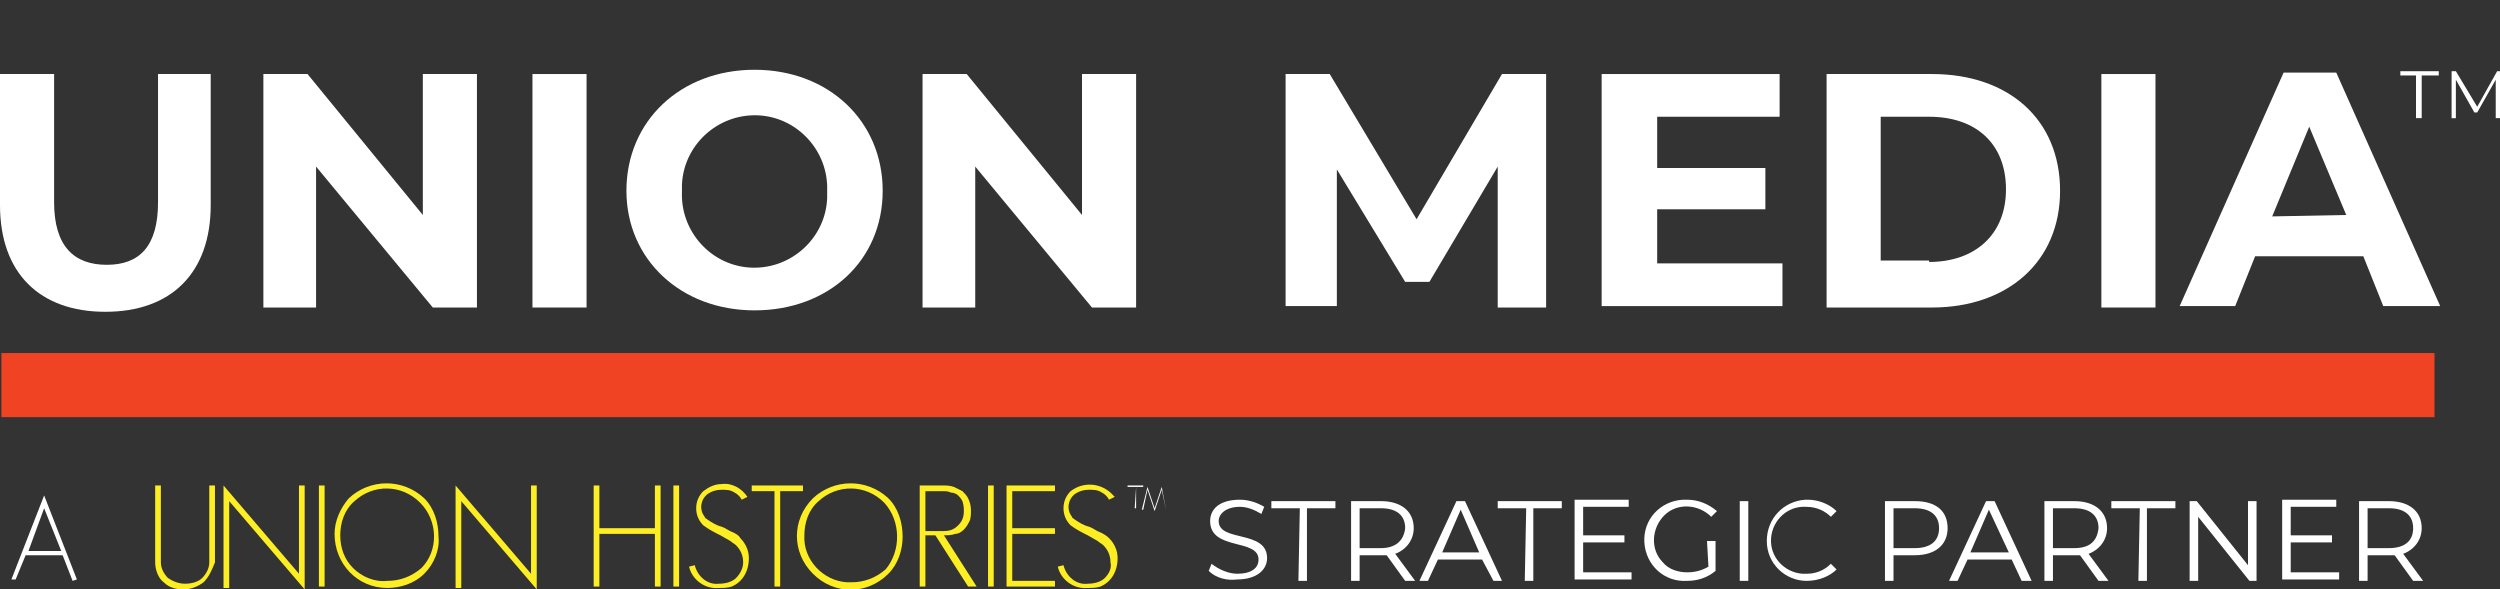
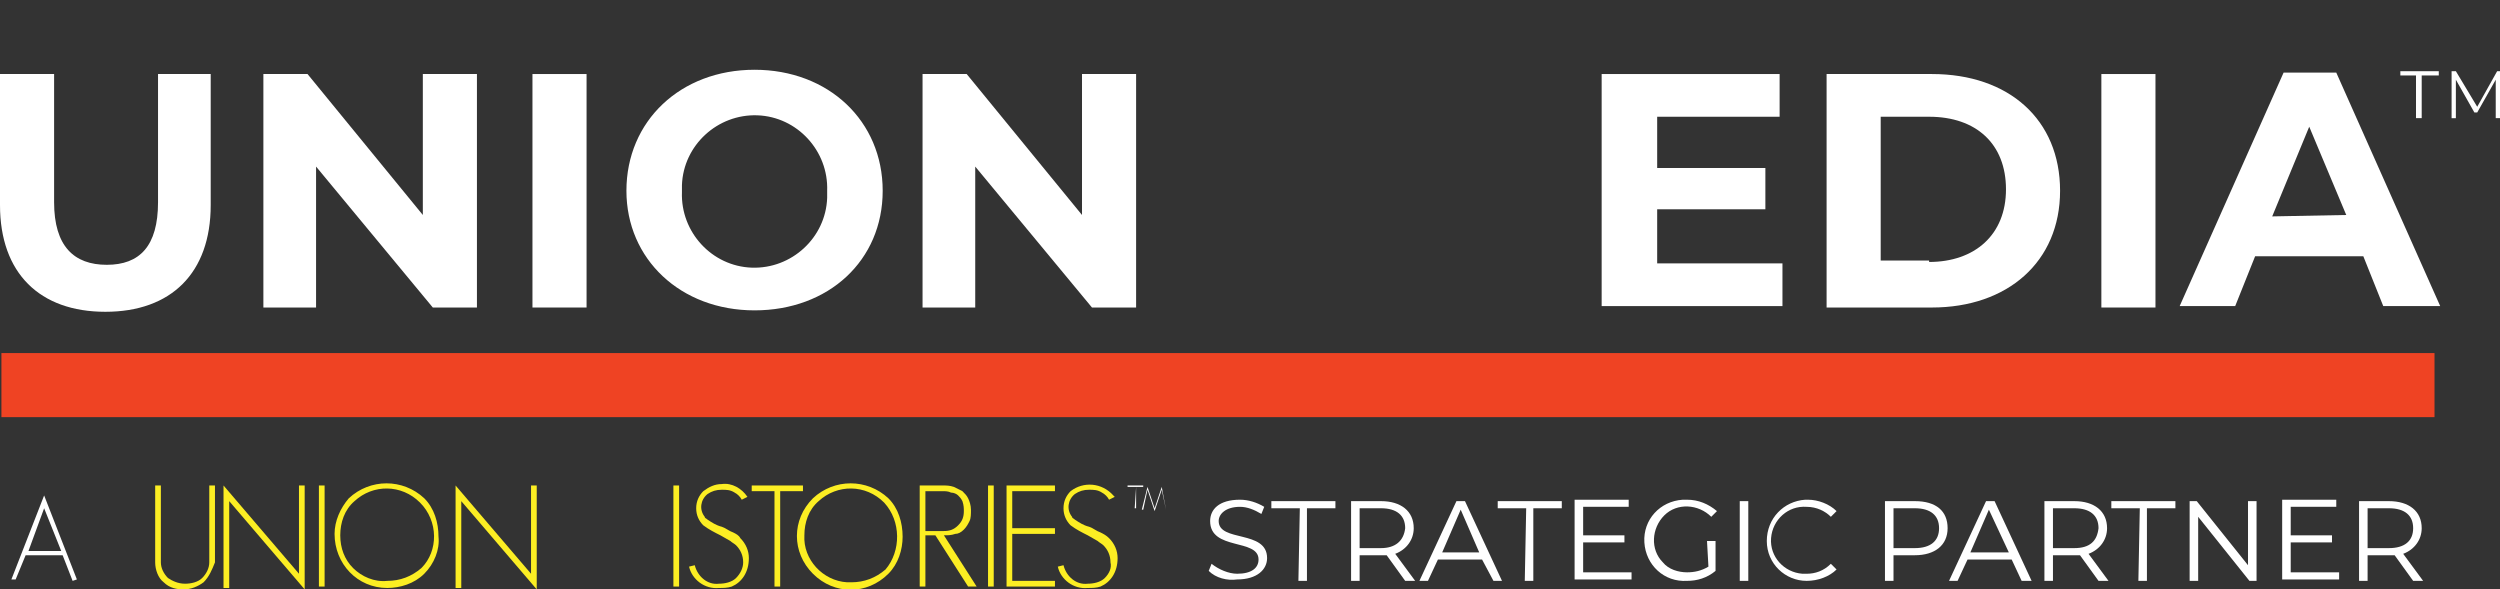
<svg xmlns="http://www.w3.org/2000/svg" version="1.1" id="Layer_1" x="0px" y="0px" viewBox="0 0 175.6 41.4" style="enable-background:new 0 0 175.6 41.4;" xml:space="preserve">
  <rect x="0" y="0" width="175.6" height="41.4" fill="#333333" stroke="none" />
  <style type="text/css">
	.st0{fill:#FFFFFF;}
	.st1{fill:#EF4323;}
	.st2{fill:#FCEE23;}
</style>
  <g id="Layer_1-2">
    <path class="st0" d="M169.8,5.3h-1.2V5h2.7v0.3h-1.2v3h-0.4V5.3z" />
    <path class="st0" d="M175.6,5v3.3h-0.3V5.6L174,7.9h-0.2l-1.3-2.3v2.7h-0.3V5h0.3l1.5,2.5l1.4-2.5H175.6z" />
    <path class="st0" d="M0,14.4V5.2h3.8v9c0,3.1,1.4,4.4,3.7,4.4s3.6-1.3,3.6-4.4v-9h3.7v9.2c0,4.8-2.8,7.5-7.4,7.5S0,19.2,0,14.4z" />
    <path class="st0" d="M33.5,5.2v16.4h-3.1l-8.2-9.9v9.9h-3.7V5.2h3.1l8.1,9.9V5.2H33.5z" />
    <path class="st0" d="M37.4,5.2h3.8v16.4h-3.8V5.2z" />
    <path class="st0" d="M44,13.4c0-4.9,3.8-8.5,9-8.5s9,3.6,9,8.5s-3.8,8.4-9,8.4S44,18.2,44,13.4z M58.1,13.4   c0.1-2.8-2.1-5.2-4.9-5.3c-2.8-0.1-5.2,2.1-5.3,4.9c0,0.2,0,0.3,0,0.5c-0.1,2.8,2.1,5.2,4.9,5.3c2.8,0.1,5.2-2.1,5.3-4.9   C58.1,13.7,58.1,13.5,58.1,13.4z" />
    <path class="st0" d="M79.8,5.2v16.4h-3.1l-8.2-9.9v9.9h-3.7V5.2h3.1l8.1,9.9V5.2H79.8z" />
-     <path class="st0" d="M105.2,21.5v-9.8l-4.8,8.1h-1.7l-4.8-7.9v9.6h-3.6V5.2h3.1l6.1,10.2l6-10.2h3.1v16.4H105.2z" />
    <path class="st0" d="M125.2,18.5v3h-12.7V5.2H125v3h-8.6v3.6h7.6v2.9h-7.6v3.8H125.2z" />
    <path class="st0" d="M128.3,5.2h7.4c5.4,0,9,3.2,9,8.2s-3.7,8.2-9,8.2h-7.4V5.2z M135.5,18.4c3.2,0,5.4-1.9,5.4-5.1   s-2.1-5.1-5.4-5.1h-3.4v10.1H135.5z" />
    <path class="st0" d="M147.6,5.2h3.8v16.4h-3.8V5.2z" />
    <path class="st0" d="M166,18h-7.6l-1.4,3.5h-3.9l7.3-16.4h3.7l7.3,16.4h-4L166,18z M164.8,15.1l-2.6-6.2l-2.6,6.3L164.8,15.1z" />
    <rect x="0.1" y="24.8" class="st1" width="170.9" height="4.5" />
    <path class="st0" d="M5.1,40.8L4.4,39H1.8l-0.7,1.7H0.8l2.3-5.9l2.3,5.9L5.1,40.8z M3.1,35.7l-1.1,3h2.3L3.1,35.7z" />
    <path class="st2" d="M14.3,40.9c-0.4,0.3-0.9,0.5-1.4,0.5c-0.5,0-1-0.1-1.4-0.5c-0.4-0.3-0.6-0.9-0.6-1.4v-5.4h0.4v5.4   c0,0.4,0.2,0.8,0.5,1.1c0.3,0.2,0.7,0.4,1.2,0.4c0.4,0,0.9-0.1,1.2-0.4c0.3-0.3,0.5-0.7,0.5-1.1v-5.4h0.4v5.4   C14.9,40,14.7,40.5,14.3,40.9z" />
    <path class="st2" d="M16.1,35.2v6.1h-0.4v-7.2l5.3,6.2v-6.2h0.4v7.3L16.1,35.2z" />
    <path class="st2" d="M22.4,41.2v-7.1h0.4v7.1H22.4z" />
    <path class="st2" d="M29.8,40.3c-0.7,0.7-1.7,1-2.6,1c-2.1,0-3.7-1.7-3.7-3.8c0-0.9,0.4-1.8,1-2.5c1.5-1.4,3.8-1.4,5.3,0   c0.7,0.7,1,1.7,1,2.7C30.9,38.6,30.5,39.6,29.8,40.3z M29.5,35.3c-1.3-1.3-3.3-1.3-4.6-0.1c-0.7,0.6-1,1.5-1,2.4   c0,0.9,0.3,1.7,0.9,2.3c0.6,0.6,1.5,1,2.4,0.9c0.9,0,1.7-0.3,2.4-0.9C30.8,38.7,30.8,36.6,29.5,35.3L29.5,35.3z" />
    <path class="st2" d="M32.4,35.2v6.1H32v-7.2l5.3,6.2v-6.2h0.4v7.3L32.4,35.2z" />
-     <path class="st2" d="M46,41.2v-3.7h-3.9v3.7h-0.4v-7.1h0.4v3H46v-3h0.4v7.1H46z" />
    <path class="st2" d="M47.3,41.2v-7.1h0.4v7.1H47.3z" />
    <path class="st2" d="M51.4,41.2c-0.3,0.1-0.6,0.1-0.9,0.1c-1,0.1-1.9-0.6-2.1-1.5l0.4-0.1c0.2,0.8,0.9,1.4,1.7,1.3   c0.4,0,0.9-0.1,1.2-0.4c0.3-0.3,0.5-0.7,0.5-1.1c0-0.5-0.2-0.9-0.5-1.2c-0.1-0.1-0.3-0.2-0.4-0.3l-0.7-0.4   c-0.4-0.2-0.8-0.4-1.2-0.7c-0.3-0.3-0.5-0.7-0.5-1.2c0-0.5,0.2-0.9,0.5-1.2c0.4-0.3,0.8-0.5,1.3-0.5c0.7-0.1,1.4,0.3,1.8,0.9   l-0.4,0.2c-0.1-0.2-0.3-0.4-0.5-0.5c-0.3-0.2-0.6-0.2-0.9-0.2c-0.4,0-0.7,0.1-1,0.3c-0.5,0.4-0.6,1.1-0.2,1.6   c0,0.1,0.1,0.1,0.2,0.2c0.3,0.2,0.6,0.4,1,0.5c0.3,0.1,0.5,0.3,0.8,0.4c0.2,0.1,0.4,0.2,0.5,0.4c0.4,0.4,0.6,0.9,0.6,1.4   C52.6,40.2,52.1,40.9,51.4,41.2z" />
    <path class="st2" d="M54.8,34.5v6.7h-0.4v-6.7h-1.6v-0.4h3.6v0.4H54.8z" />
    <path class="st2" d="M62.4,40.3c-1.5,1.5-3.8,1.5-5.3,0c-1.5-1.5-1.5-3.8,0-5.3c1.5-1.4,3.8-1.4,5.3,0c0.7,0.7,1,1.7,1,2.7   C63.4,38.6,63.1,39.6,62.4,40.3z M62.1,35.3c-1.3-1.3-3.3-1.3-4.6-0.1c-0.7,0.6-1,1.5-1,2.4c-0.1,1.7,1.3,3.2,3,3.3   c0.1,0,0.2,0,0.3,0c0.9,0,1.7-0.3,2.4-0.9C63.3,38.7,63.3,36.6,62.1,35.3L62.1,35.3z" />
    <path class="st2" d="M68,41.2l-2.3-3.6H65v3.6h-0.4v-7.1h1.6c0.3,0,0.5,0,0.8,0.1c0.2,0.1,0.4,0.2,0.6,0.3c0.2,0.2,0.3,0.3,0.4,0.5   c0.1,0.2,0.2,0.5,0.2,0.8c0,0.3,0,0.6-0.1,0.8c-0.1,0.2-0.2,0.4-0.4,0.6c-0.2,0.2-0.4,0.3-0.6,0.3c-0.3,0.1-0.5,0.1-0.8,0.1   l2.3,3.6H68z M67.6,35.2c-0.1-0.2-0.2-0.3-0.3-0.4c-0.1-0.1-0.3-0.2-0.5-0.2c-0.2-0.1-0.4-0.1-0.6-0.1H65v2.8h1.3   c0.4,0,0.7-0.1,1-0.4c0.3-0.3,0.4-0.6,0.4-1C67.7,35.7,67.7,35.5,67.6,35.2L67.6,35.2z" />
    <path class="st2" d="M69.4,41.2v-7.1h0.4v7.1H69.4z" />
    <path class="st2" d="M70.7,41.2v-7.1h3.4v0.4h-3v2.6h3v0.4h-3v3.3h3v0.4L70.7,41.2z" />
    <path class="st2" d="M77.3,41.2c-0.3,0.1-0.6,0.1-0.9,0.1c-1,0.1-1.9-0.6-2.1-1.5l0.4-0.1c0.2,0.8,0.9,1.4,1.7,1.3   c0.4,0,0.9-0.1,1.2-0.4c0.3-0.3,0.5-0.7,0.4-1.1c0-0.5-0.2-0.9-0.5-1.2c-0.1-0.1-0.3-0.2-0.4-0.3l-0.7-0.4   c-0.4-0.2-0.8-0.4-1.2-0.7c-0.3-0.3-0.5-0.7-0.5-1.2c0-0.5,0.2-0.9,0.5-1.2c0.9-0.7,2.2-0.6,3,0.3c0,0,0.1,0.1,0.1,0.1l-0.4,0.2   c-0.1-0.2-0.3-0.4-0.5-0.5c-0.3-0.2-0.6-0.2-0.9-0.2c-0.4,0-0.7,0.1-1,0.3c-0.5,0.4-0.6,1.1-0.2,1.6c0,0.1,0.1,0.1,0.2,0.2   c0.3,0.2,0.6,0.4,1,0.5c0.3,0.1,0.5,0.3,0.8,0.4c0.2,0.1,0.4,0.2,0.6,0.4c0.4,0.4,0.6,0.9,0.6,1.4C78.5,40.2,78,40.9,77.3,41.2z" />
    <path class="st0" d="M79.8,34.2v1.5h-0.1L79.8,34.2h-0.6v-0.1h1.1v0.1H79.8z M81.9,35.8l-0.3-1.4l-0.5,1.5l-0.5-1.5l-0.3,1.4h-0.1   l0.4-1.6l0.5,1.5l0.5-1.5L81.9,35.8L81.9,35.8z" />
    <path class="st0" d="M84.9,40.1l0.2-0.5c0.5,0.4,1.2,0.7,1.8,0.7c1,0,1.5-0.4,1.5-1c0-1.5-3.4-0.6-3.4-2.7c0-0.8,0.6-1.5,2.1-1.5   c0.6,0,1.2,0.2,1.7,0.5l-0.2,0.5c-0.5-0.3-1-0.5-1.5-0.5c-1,0-1.5,0.5-1.5,1c0,1.5,3.4,0.6,3.4,2.6c0,0.8-0.7,1.5-2.1,1.5   C86.2,40.8,85.4,40.6,84.9,40.1z" />
    <path class="st0" d="M91.3,35.7h-2v-0.5h4.5v0.5h-2v5.1h-0.6L91.3,35.7z" />
    <path class="st0" d="M98.7,40.8L97.4,39c-0.1,0-0.3,0-0.4,0h-1.5v1.8h-0.6v-5.6h2.1c1.4,0,2.3,0.7,2.3,1.9c0,0.8-0.5,1.5-1.3,1.8   l1.4,1.9L98.7,40.8z M98.7,37.1c0-0.9-0.6-1.4-1.7-1.4h-1.5v2.8h1.5C98,38.5,98.6,38,98.7,37.1L98.7,37.1z" />
    <path class="st0" d="M104.1,39.3H101l-0.7,1.5h-0.6l2.6-5.6h0.6l2.6,5.6h-0.6L104.1,39.3z M103.9,38.8l-1.3-3l-1.3,3H103.9z" />
    <path class="st0" d="M107.2,35.7h-2v-0.5h4.5v0.5h-2v5.1h-0.6L107.2,35.7z" />
    <path class="st0" d="M114.6,40.2v0.5h-4v-5.6h3.8v0.5h-3.2v2h2.9v0.5h-2.9v2.1L114.6,40.2z" />
    <path class="st0" d="M119.9,38h0.6v2.1c-0.6,0.5-1.3,0.7-2,0.7c-1.6,0.1-2.9-1.1-3-2.7c-0.1-1.6,1.1-2.9,2.7-3c0.1,0,0.2,0,0.3,0   c0.8,0,1.5,0.3,2.1,0.8l-0.4,0.4c-0.9-0.9-2.4-1-3.3-0.1c-0.9,0.9-1,2.4-0.1,3.3c0.4,0.5,1.1,0.7,1.7,0.7c0.5,0,1-0.1,1.5-0.4   L119.9,38z" />
-     <path class="st0" d="M122.2,35.2h0.6v5.6h-0.6V35.2z" />
+     <path class="st0" d="M122.2,35.2h0.6v5.6h-0.6z" />
    <path class="st0" d="M124.1,38c0-1.6,1.2-2.8,2.7-2.9c0.1,0,0.1,0,0.2,0c0.7,0,1.5,0.3,2,0.8l-0.4,0.4c-0.4-0.4-1-0.7-1.7-0.7   c-1.3-0.1-2.4,0.9-2.5,2.2c-0.1,1.3,0.9,2.4,2.2,2.5c0.1,0,0.2,0,0.3,0c0.6,0,1.2-0.2,1.7-0.7L129,40c-0.5,0.5-1.3,0.8-2.1,0.8   C125.4,40.8,124.1,39.6,124.1,38C124.1,38,124.1,38,124.1,38z" />
    <path class="st0" d="M136.8,37.1c0,1.2-0.9,1.9-2.3,1.9H133v1.8h-0.6v-5.6h2.1C136,35.2,136.8,35.9,136.8,37.1z M136.2,37.1   c0-0.9-0.6-1.4-1.7-1.4H133v2.8h1.5C135.6,38.5,136.2,38,136.2,37.1z" />
    <path class="st0" d="M141.3,39.3h-3.1l-0.7,1.5h-0.6l2.6-5.6h0.6l2.6,5.6H142L141.3,39.3z M141.1,38.8l-1.4-3l-1.3,3H141.1z" />
    <path class="st0" d="M147.4,40.8l-1.3-1.8c-0.1,0-0.3,0-0.4,0h-1.5v1.8h-0.6v-5.6h2.1c1.4,0,2.3,0.7,2.3,1.9c0,0.8-0.5,1.5-1.3,1.8   l1.4,1.9H147.4z M147.4,37.1c0-0.9-0.6-1.4-1.7-1.4h-1.5v2.8h1.5C146.8,38.5,147.3,38,147.4,37.1L147.4,37.1z" />
    <path class="st0" d="M150.3,35.7h-2v-0.5h4.5v0.5h-2v5.1h-0.6L150.3,35.7z" />
    <path class="st0" d="M158.5,35.2v5.6H158l-3.6-4.5v4.5h-0.6v-5.6h0.5l3.6,4.5v-4.5H158.5z" />
    <path class="st0" d="M164.3,40.2v0.5h-4v-5.6h3.8v0.5h-3.2v2h2.9v0.5h-2.9v2.1L164.3,40.2z" />
    <path class="st0" d="M169.5,40.8l-1.3-1.8c-0.1,0-0.3,0-0.4,0h-1.5v1.8h-0.6v-5.6h2.1c1.4,0,2.3,0.7,2.3,1.9c0,0.8-0.5,1.5-1.3,1.8   l1.4,1.9L169.5,40.8z M169.5,37.1c0-0.9-0.6-1.4-1.7-1.4h-1.5v2.8h1.5C168.9,38.5,169.5,38,169.5,37.1L169.5,37.1z" />
  </g>
</svg>